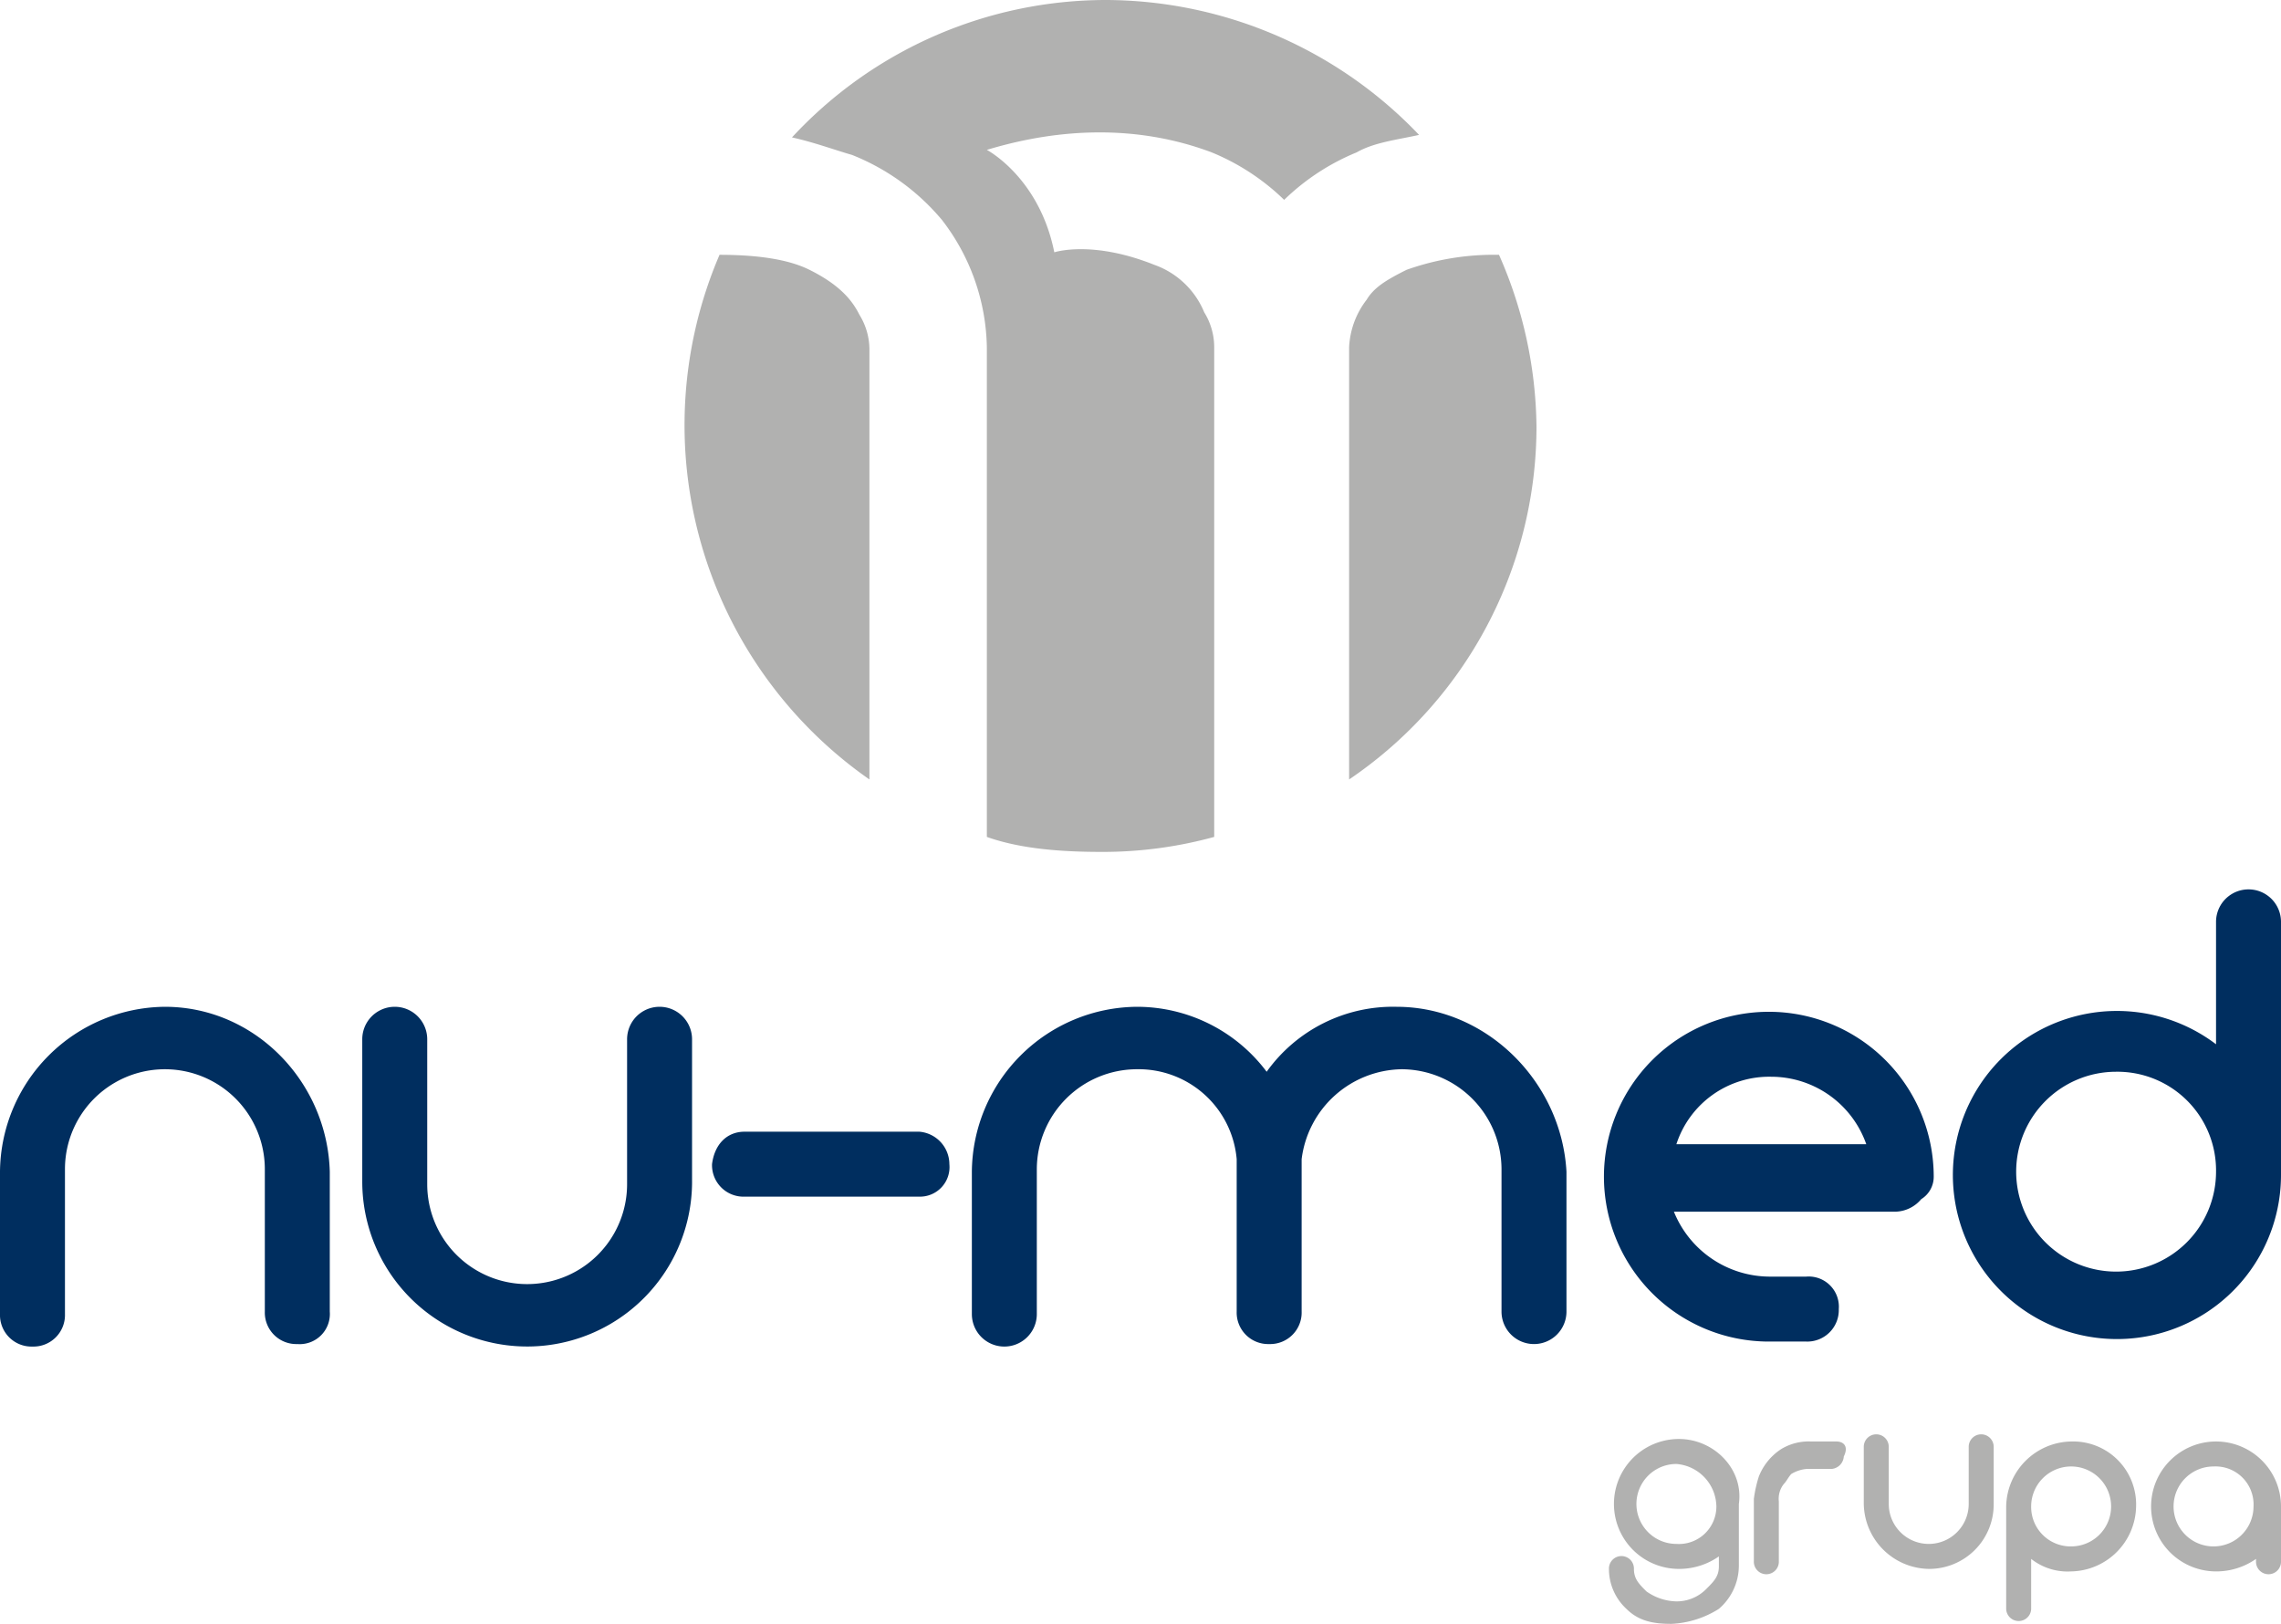
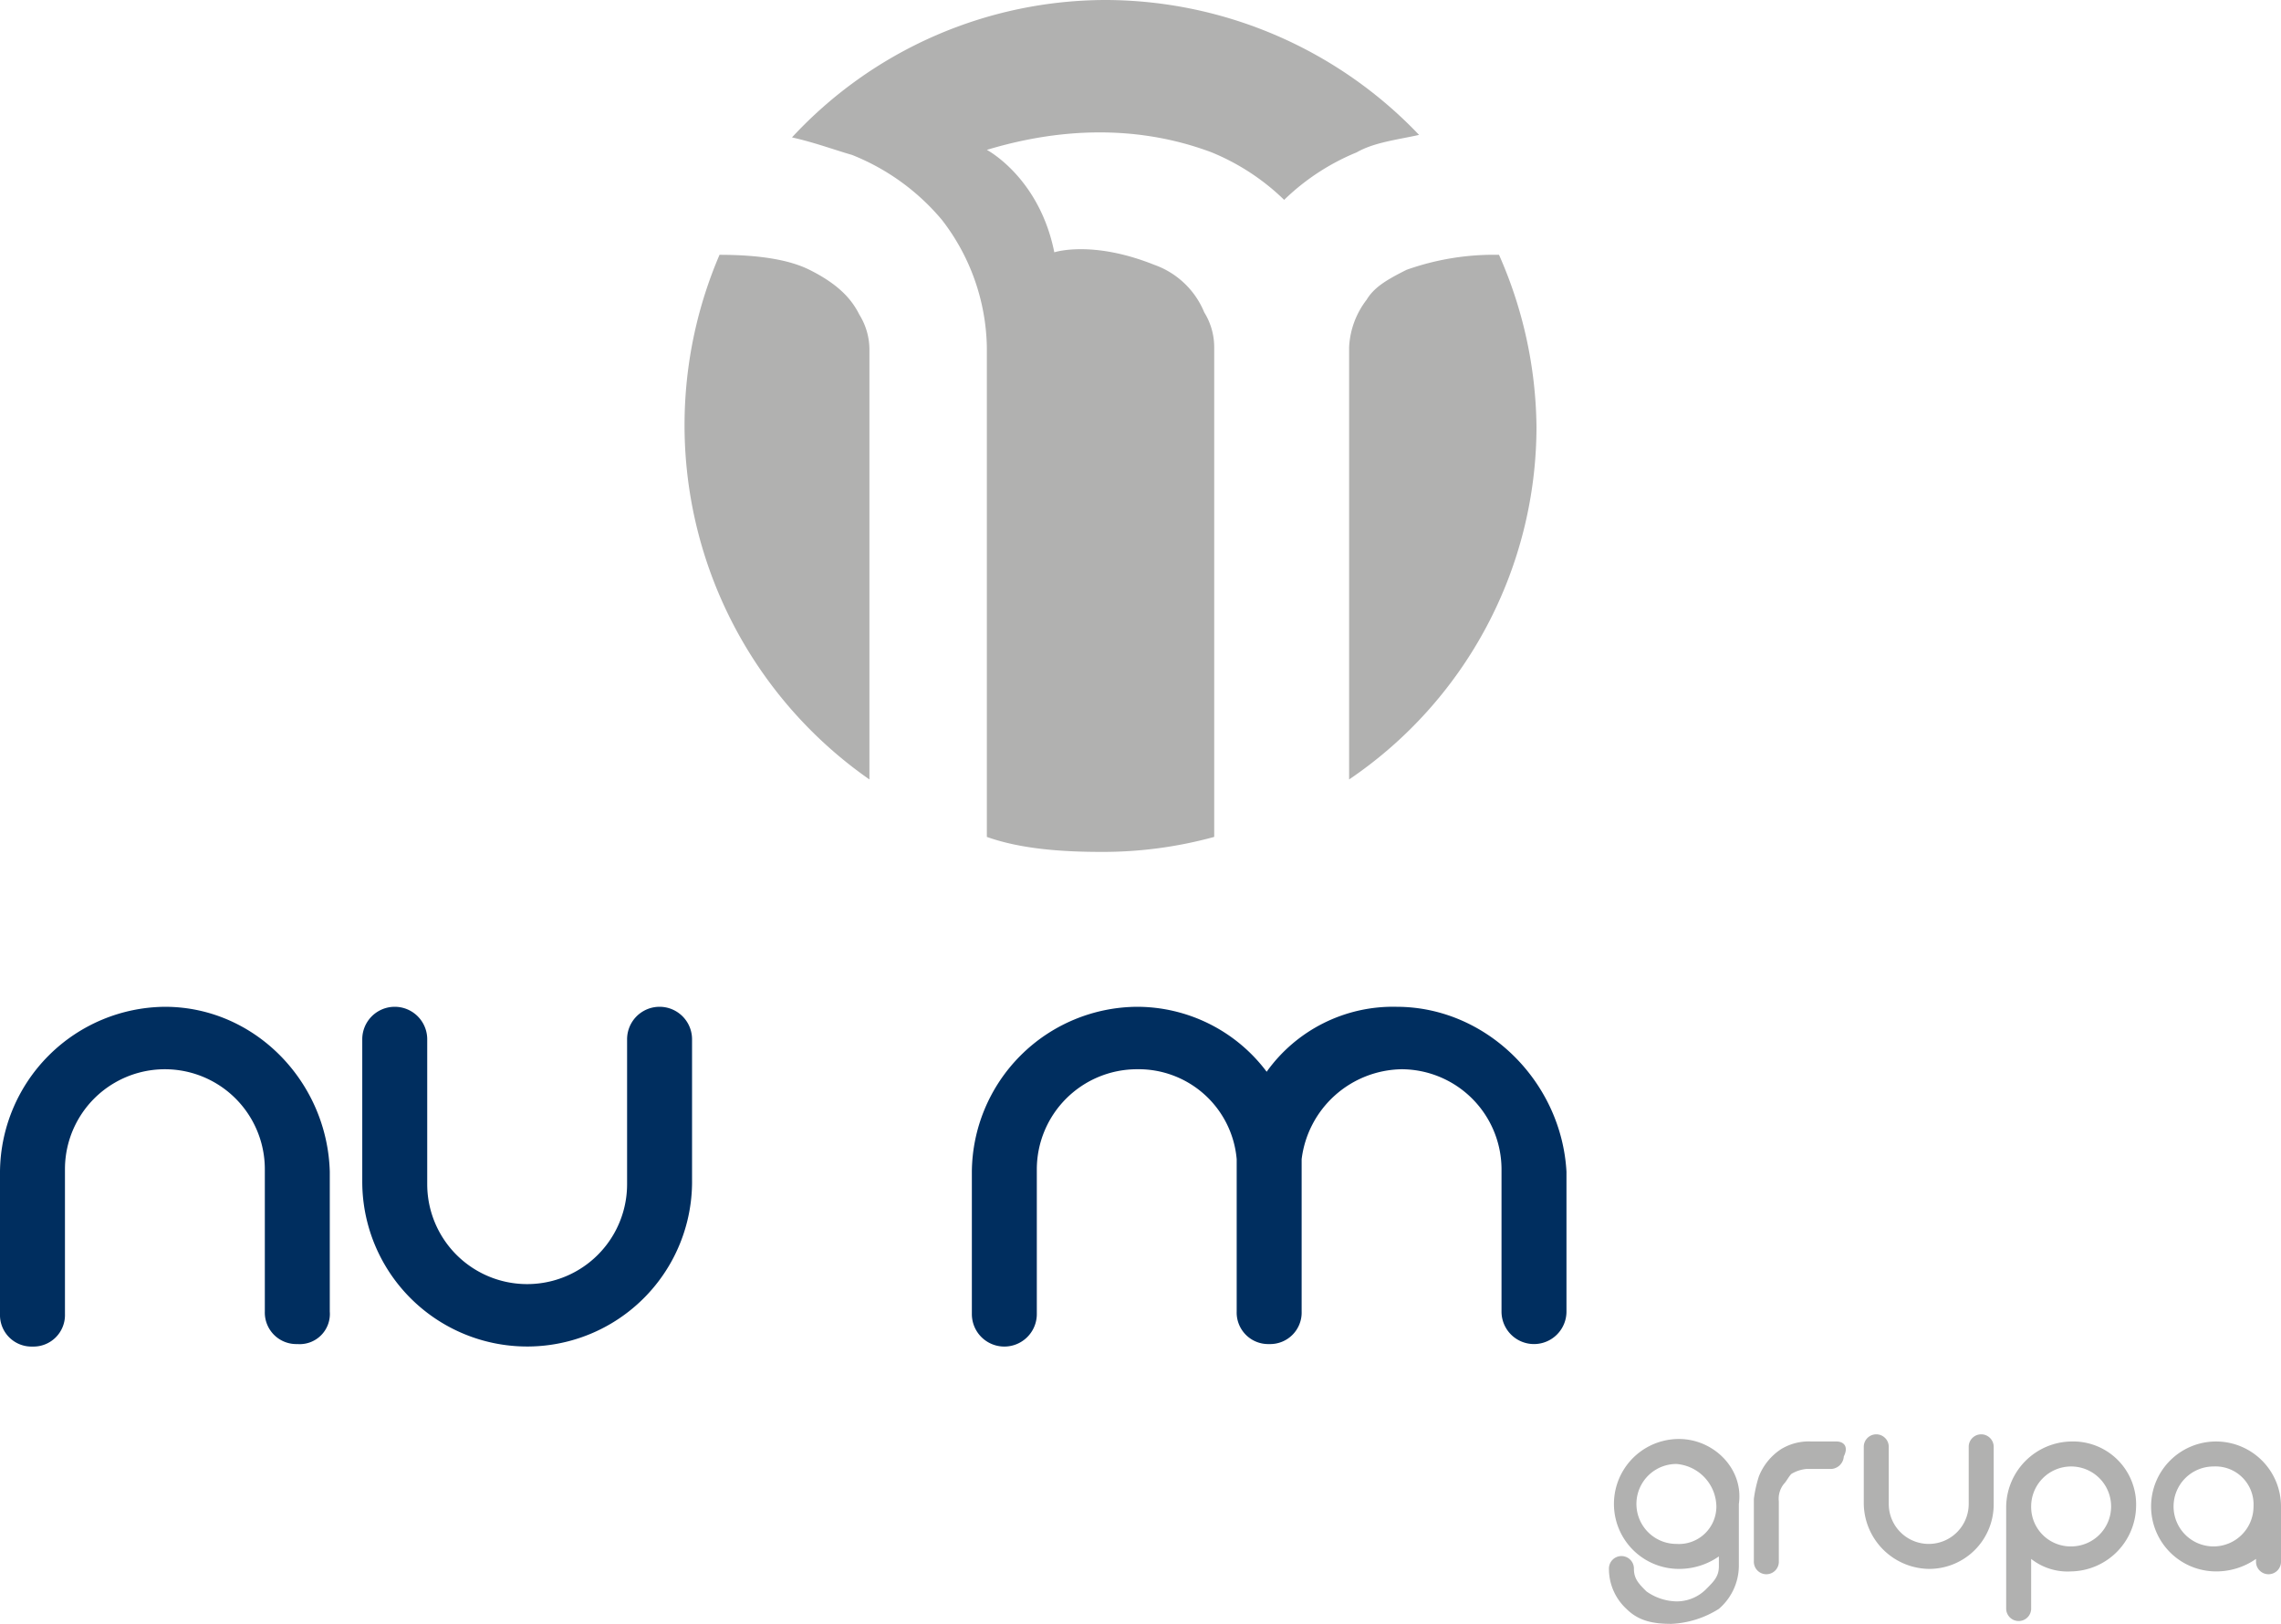
<svg xmlns="http://www.w3.org/2000/svg" width="252.831" height="180" viewBox="0 0 252.831 180">
  <g id="b044a152-faaf-4ed5-be13-00c308fe6e36" data-name="Layer 2">
    <g id="e16ddee5-0d3e-47eb-8f34-a585312ecd99" data-name="Layer 1">
      <g>
        <g>
-           <path d="M252.831,102.185h0a3.6,3.6,0,0,0-7.2,0v13.569a18.185,18.185,0,1,0,7.2,14.4h0l0-27.969Zm-7.2,27.692A11.077,11.077,0,1,1,234.554,118.8a10.935,10.935,0,0,1,11.077,11.077Z" style="fill: #002e5f" />
          <path d="M76.708,130.708h0V115.2a3.6,3.6,0,0,0-7.2,0v15.231h0v.831a11.077,11.077,0,0,1-22.154,0V115.2a3.6,3.6,0,1,0-7.2,0v15.508h0v.277a18.278,18.278,0,1,0,36.554-.277Z" style="fill: #002e5f" />
          <path d="M154.8,111.6a17.206,17.206,0,0,0-14.4,7.2,17.966,17.966,0,0,0-14.4-7.2,18.439,18.439,0,0,0-18.277,18.277v.277h0v15.508a3.6,3.6,0,1,0,7.2,0V130.431h0V129.6A11.109,11.109,0,0,1,126,118.523a10.91,10.91,0,0,1,11.077,9.969v1.385h0v15.508a3.491,3.491,0,0,0,3.6,3.6h0a3.491,3.491,0,0,0,3.6-3.6V130.154h0v-1.662a11.353,11.353,0,0,1,11.077-9.969A11.109,11.109,0,0,1,166.431,129.6v15.785a3.6,3.6,0,0,0,7.2,0V130.154h0v-.277C173.077,119.908,164.769,111.6,154.8,111.6Z" style="fill: #002e5f" />
          <path d="M18.277,111.6A18.439,18.439,0,0,0,0,129.877v.277H0v15.508a3.491,3.491,0,0,0,3.6,3.6,3.491,3.491,0,0,0,3.6-3.6V130.431h0V129.6a11.077,11.077,0,0,1,22.154,0v15.785a3.491,3.491,0,0,0,3.6,3.6,3.345,3.345,0,0,0,3.6-3.6V130.154h0v-.277C36.277,119.908,28.246,111.6,18.277,111.6Z" style="fill: #002e5f" />
-           <path d="M101.908,125.446H82.523c-1.938,0-3.323,1.385-3.6,3.6a3.491,3.491,0,0,0,3.6,3.6H101.908a3.278,3.278,0,0,0,3.323-3.6,3.626,3.626,0,0,0-3.323-3.6Z" style="fill: #002e5f" />
-           <path d="M214.338,130.431a18.277,18.277,0,1,0-18.277,18.277h4.154a3.491,3.491,0,0,0,3.6-3.6,3.345,3.345,0,0,0-3.6-3.6h-4.154a11.491,11.491,0,0,1-10.523-7.2h24.646a3.845,3.845,0,0,0,2.769-1.385,2.908,2.908,0,0,0,1.385-2.492h0Zm-28.523-3.6a10.815,10.815,0,0,1,10.523-7.477,11.17,11.17,0,0,1,10.523,7.477Z" style="fill: #002e5f" />
        </g>
        <path d="M229.569,159.785a7.331,7.331,0,0,0-7.2,7.2h0v11.354h0a1.385,1.385,0,0,0,2.769,0V172.8a6.515,6.515,0,0,0,4.431,1.385,7.331,7.331,0,0,0,7.2-7.2,6.981,6.981,0,0,0-7.2-7.2Zm0,11.631a4.374,4.374,0,0,1-4.431-4.431h0a4.431,4.431,0,1,1,4.431,4.431Zm23.262-4.431a7.2,7.2,0,1,0-7.2,7.2A7.662,7.662,0,0,0,250.062,172.8v.277a1.385,1.385,0,1,0,2.769,0v-6.092Zm-3.046,0h0a4.431,4.431,0,1,1-4.431-4.431,4.214,4.214,0,0,1,4.431,4.431Zm-28.8-.277h0v-6.369a1.385,1.385,0,0,0-2.769,0v6.369h0a4.431,4.431,0,0,1-8.862,0h0v-6.369a1.385,1.385,0,0,0-2.769,0v6.369h0a7.331,7.331,0,0,0,7.2,7.2,7.15,7.15,0,0,0,7.2-7.2Zm-17.446-6.923h-2.769a5.906,5.906,0,0,0-3.323.831,6.442,6.442,0,0,0-2.492,3.046,14.047,14.047,0,0,0-.554,2.492v6.923a1.385,1.385,0,1,0,2.769,0v-6.646h0a2.636,2.636,0,0,1,.554-1.938c.277-.277.554-.831.831-1.108a3.936,3.936,0,0,1,1.662-.554h2.769a1.483,1.483,0,0,0,1.385-1.385c.554-1.108,0-1.662-.831-1.662Zm-17.446-.277a7.2,7.2,0,1,0,0,14.4,7.662,7.662,0,0,0,4.431-1.385v1.108c0,1.108-.554,1.662-1.385,2.492a4.586,4.586,0,0,1-3.323,1.385h0a5.938,5.938,0,0,1-3.323-1.108c-.831-.831-1.385-1.385-1.385-2.492a1.385,1.385,0,1,0-2.769,0h0a6.024,6.024,0,0,0,1.938,4.431C181.662,179.723,183.323,180,185.262,180h0a10.748,10.748,0,0,0,5.262-1.662,6.34,6.34,0,0,0,2.215-4.708h0v-6.923c.554-3.877-2.769-7.2-6.646-7.2Zm4.154,7.477a4.15,4.15,0,0,1-4.431,4.154,4.431,4.431,0,1,1,0-8.862,4.804,4.804,0,0,1,4.431,4.708Z" style="fill: #b1b1b0" />
        <path d="M134.308,16.892a25.261,25.261,0,0,1,8.031,5.262,25.261,25.261,0,0,1,8.031-5.262c1.938-1.108,4.431-1.385,6.923-1.938A48.126,48.126,0,0,0,122.677,0,47.462,47.462,0,0,0,87.785,15.231c2.492.554,4.708,1.385,6.646,1.938a25.101,25.101,0,0,1,9.969,7.2,23.681,23.681,0,0,1,4.985,14.123V92.769c3.877,1.385,8.585,1.662,12.738,1.662a46.645,46.645,0,0,0,12.462-1.662V38.492h0a7.336,7.336,0,0,0-1.108-3.877,9.354,9.354,0,0,0-5.538-5.262c-6.923-2.769-11.077-1.385-11.077-1.385-1.662-8.308-7.477-11.354-7.477-11.354,11.908-3.6,20.492-1.385,24.923.277ZM89.723,29.908Q86.4,28.246,79.754,28.246A47.887,47.887,0,0,0,96.369,86.4V38.769h0a7.336,7.336,0,0,0-1.108-3.877c-.831-1.662-2.215-3.323-5.538-4.985Zm76.431-1.662a28.871,28.871,0,0,0-10.246,1.662c-2.215,1.108-3.6,1.938-4.431,3.323a9.32,9.32,0,0,0-1.938,5.262h0V86.4a47.259,47.259,0,0,0,20.769-39.046,48.202,48.202,0,0,0-4.154-19.108Z" style="fill: #b1b1b0" />
      </g>
    </g>
  </g>
</svg>